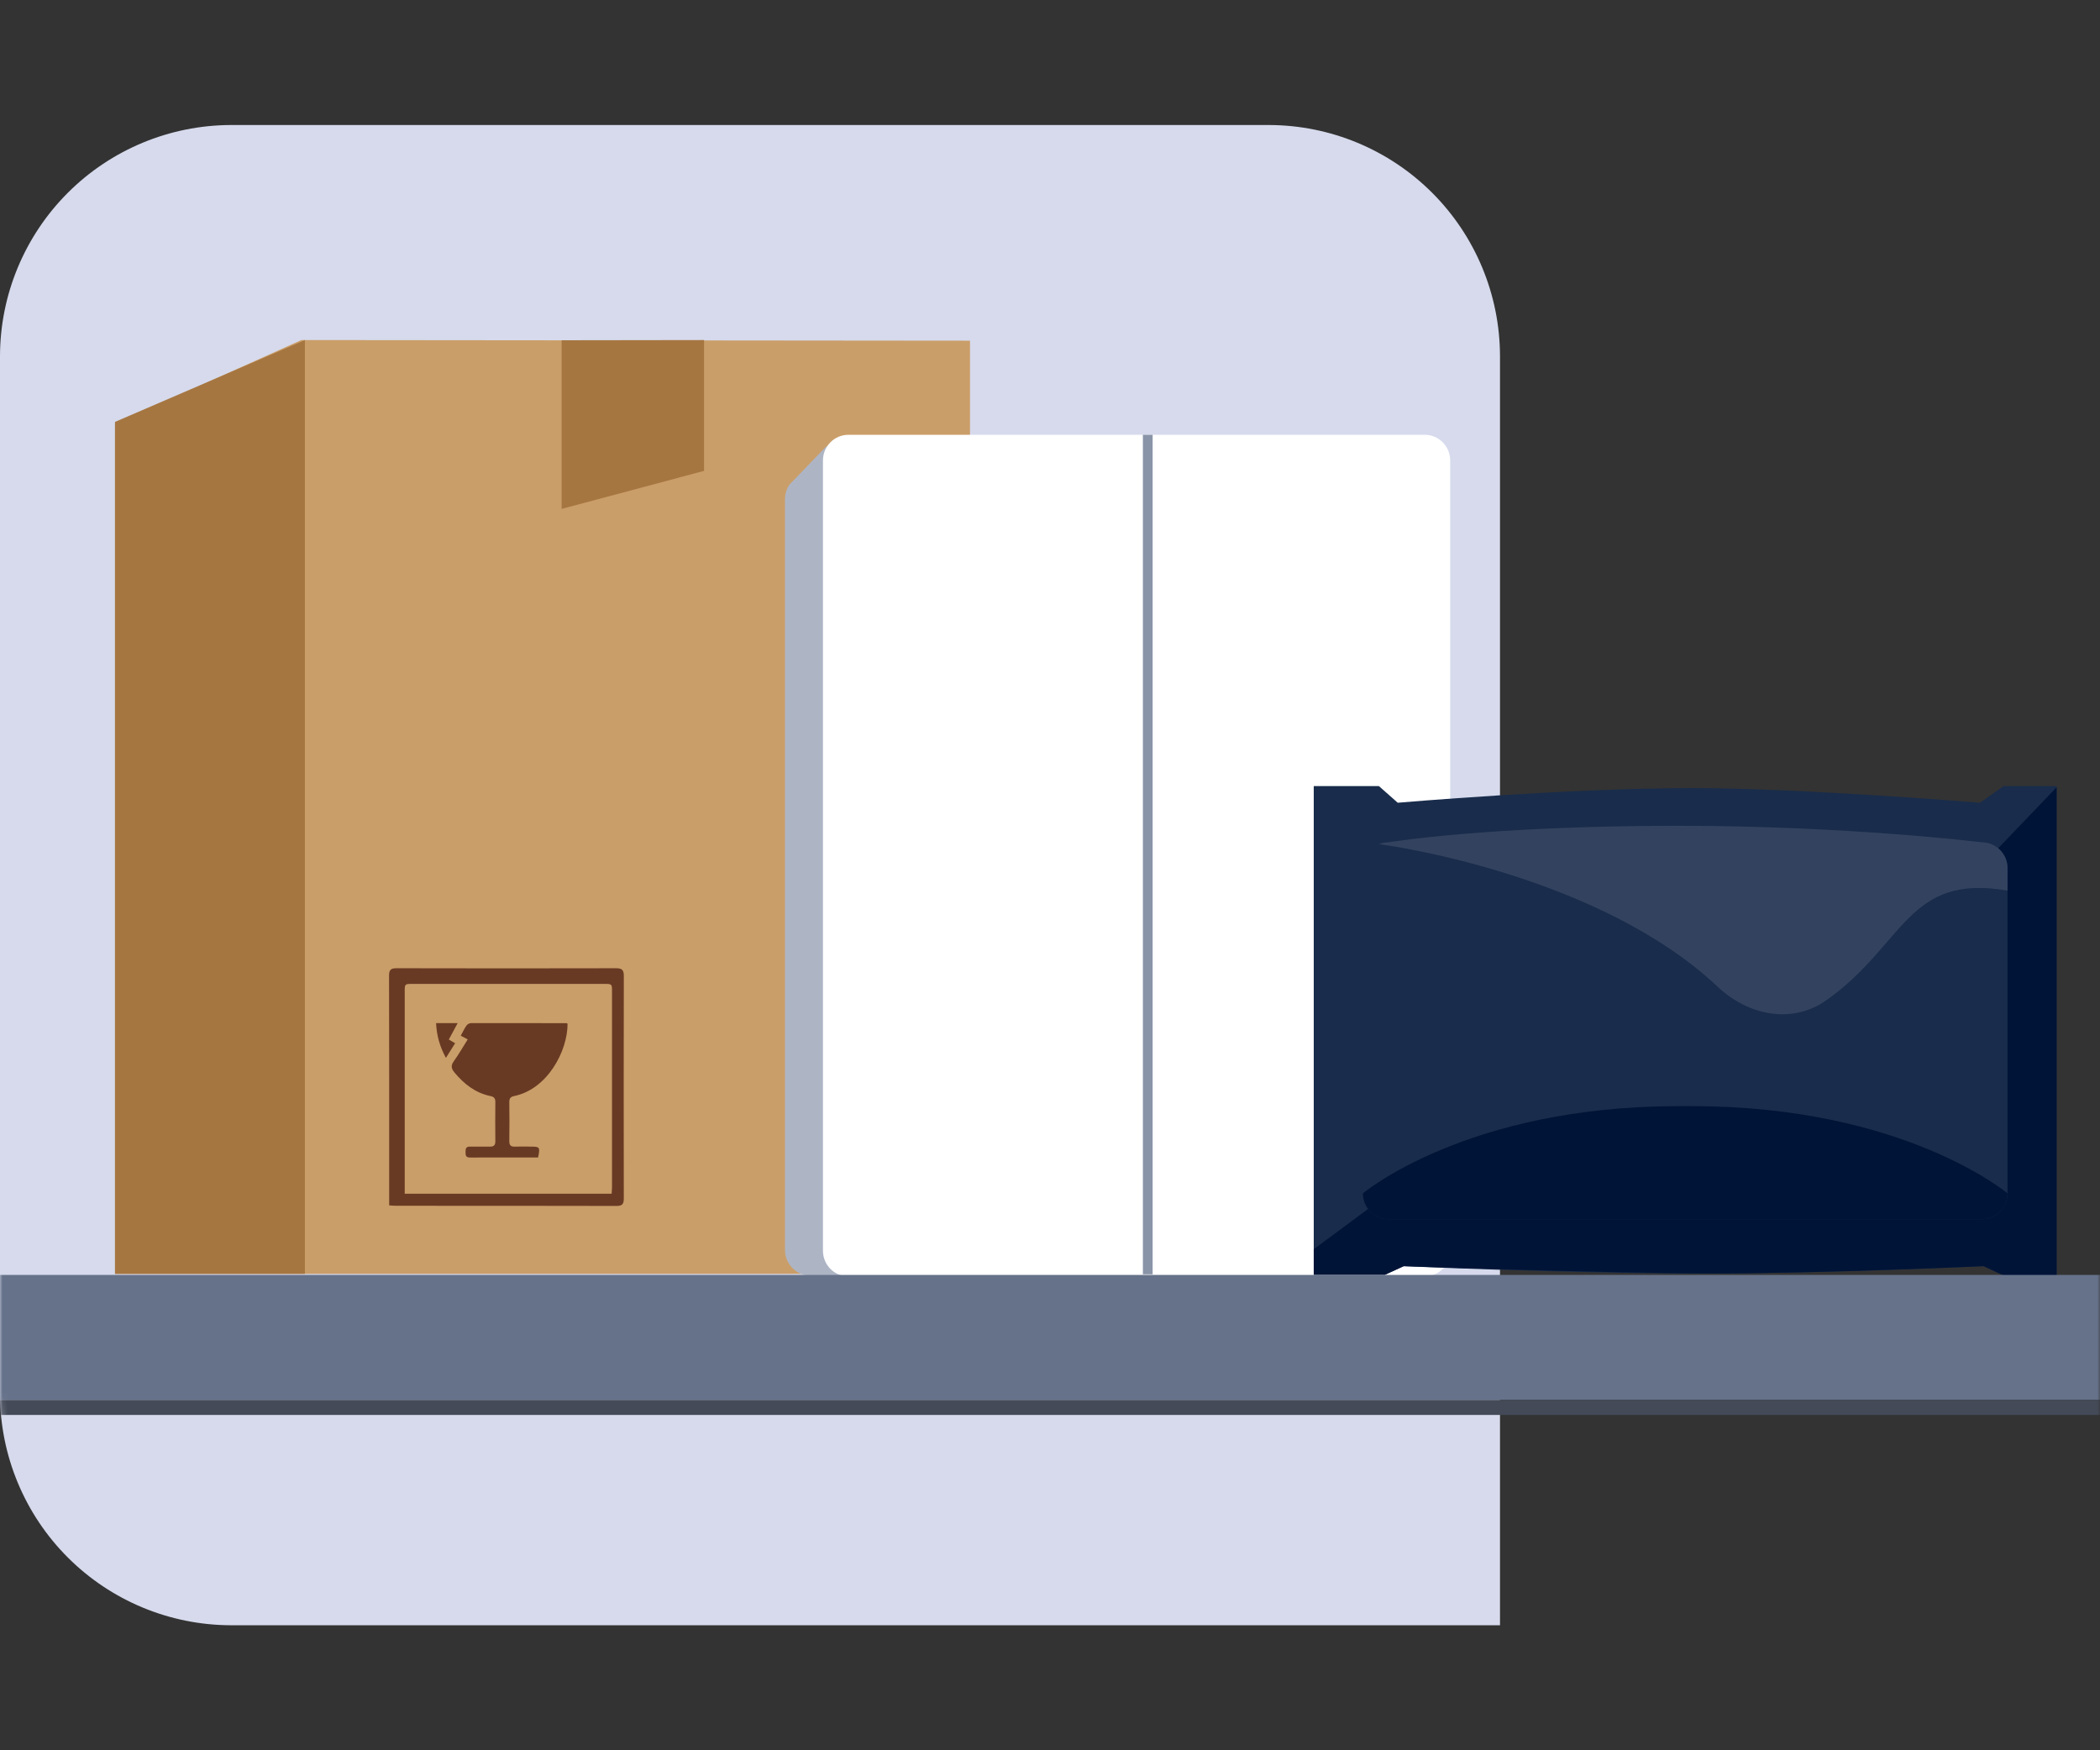
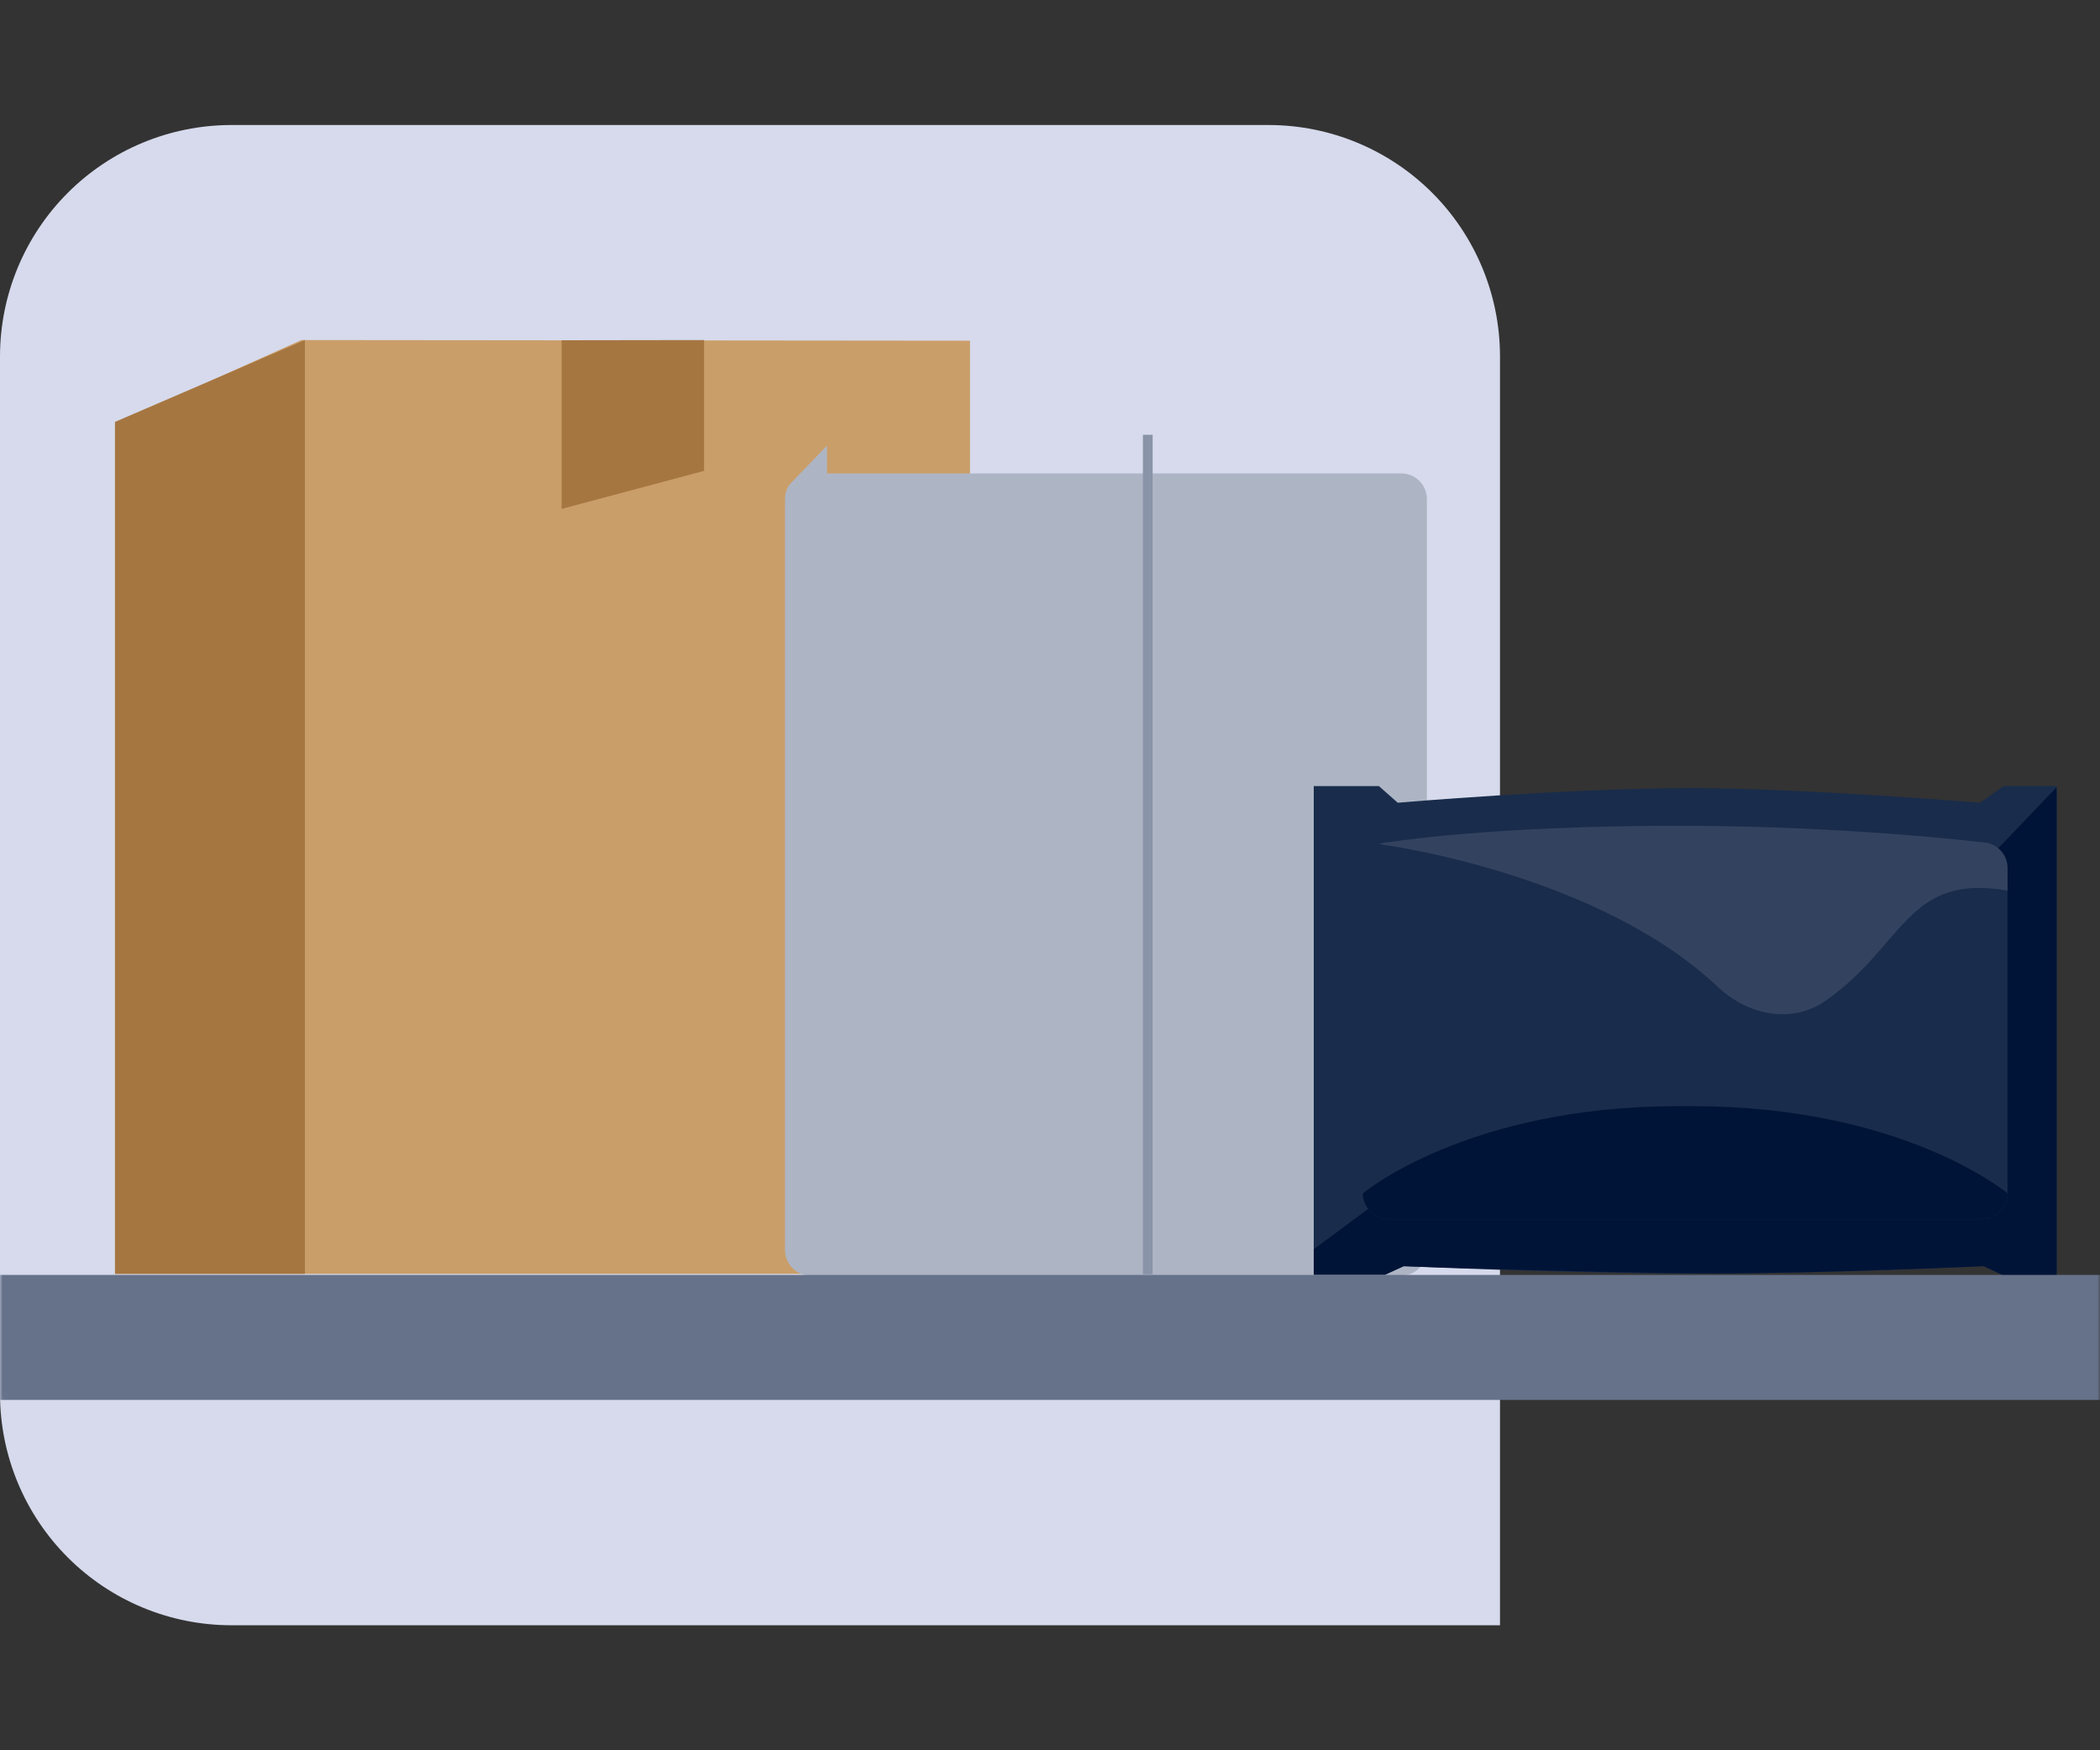
<svg xmlns="http://www.w3.org/2000/svg" width="420" height="350" viewBox="0 0 420 350" fill="none">
  <rect x="0" y="0" width="420" height="350" fill="#333333" stroke="none" />
  <path d="M300 325V71.154C299.964 58.925 295.09 47.206 286.442 38.558C277.794 29.91 266.075 25.036 253.845 25H46.154C33.925 25.036 22.206 29.91 13.558 38.558C4.91 47.206 0.036 58.925 0 71.154L0 278.845C0.036 291.075 4.91 302.794 13.558 311.442C22.206 320.09 33.925 324.964 46.154 325H300Z" fill="#D6DAEC" />
  <mask id="mask0_10891_4163" style="mask-type:alpha" maskUnits="userSpaceOnUse" x="0" y="25" width="420" height="300">
    <path d="M420 325V71.154C419.964 58.925 415.09 47.206 406.442 38.558C397.794 29.91 386.075 25.036 373.845 25H46.154C33.925 25.036 22.206 29.91 13.558 38.558C4.91 47.206 0.036 58.925 0 71.154L0 278.845C0.036 291.075 4.91 302.794 13.558 311.442C22.206 320.09 33.925 324.964 46.154 325H420Z" fill="white" />
  </mask>
  <g mask="url(#mask0_10891_4163)">
    <path fill-rule="evenodd" clip-rule="evenodd" d="M23 254.738H194V68.125L60.26 68L23 84.789V254.738Z" fill="#CA9E69" />
-     <path fill-rule="evenodd" clip-rule="evenodd" d="M87.213 204.586C87.337 207.072 87.949 209.28 89.183 211.544C89.879 210.438 90.451 209.529 91.026 208.614C90.525 208.321 90.187 208.122 89.764 207.874C90.35 206.787 90.902 205.759 91.532 204.586H87.213ZM106.048 229.283C105.027 229.282 104.002 229.244 102.984 229.29C102.127 229.33 101.847 228.984 101.861 228.142C101.899 225.569 101.894 222.994 101.862 220.419C101.853 219.682 102.078 219.328 102.838 219.172C109.471 217.814 113.535 210.195 113.512 204.705C113.44 204.67 113.37 204.605 113.296 204.605C106.923 204.592 100.549 204.576 94.175 204.595C93.876 204.595 93.472 204.827 93.297 205.077C92.867 205.698 92.54 206.392 92.145 207.105C92.657 207.376 93.042 207.578 93.545 207.844C92.603 209.34 91.752 210.825 90.76 212.21C90.139 213.079 90.248 213.693 90.891 214.464C92.825 216.784 95.091 218.566 98.119 219.184C98.791 219.323 99.075 219.639 99.069 220.347C99.038 222.962 99.039 225.577 99.067 228.192C99.075 228.973 98.791 229.305 97.996 229.287C96.648 229.259 95.299 229.305 93.95 229.287C93.077 229.275 93.119 229.861 93.109 230.451C93.099 231.048 93.206 231.469 93.968 231.466C98.499 231.448 103.031 231.457 107.62 231.457C108.041 229.344 107.996 229.287 106.048 229.283ZM80.944 238.705H122.327C122.354 238.201 122.401 237.744 122.401 237.289C122.405 224.279 122.406 211.268 122.402 198.257C122.402 196.756 122.392 196.75 120.828 196.75C108.05 196.749 95.272 196.749 82.495 196.75C80.948 196.75 80.944 196.757 80.944 198.272C80.942 211.282 80.944 224.292 80.944 237.302V238.705ZM77.834 241.042V239.651C77.834 224.811 77.847 209.97 77.808 195.131C77.806 193.959 78.126 193.612 79.306 193.614C93.942 193.65 108.58 193.65 123.215 193.616C124.388 193.613 124.768 193.959 124.765 195.14C124.734 209.981 124.737 224.82 124.76 239.659C124.761 240.723 124.502 241.153 123.317 241.149C108.6 241.109 93.883 241.123 79.165 241.119C78.767 241.119 78.369 241.075 77.834 241.042Z" fill="#693A23" />
    <path fill-rule="evenodd" clip-rule="evenodd" d="M140.811 68V94.162L112.326 101.761L112.326 68.04L140.811 68Z" fill="#A67641" />
    <path fill-rule="evenodd" clip-rule="evenodd" d="M23 254.738H60.981V68L23 84.366V254.738Z" fill="#A67641" />
    <path fill-rule="evenodd" clip-rule="evenodd" d="M165.399 94.671H280.278C283.092 94.671 285.372 96.961 285.372 99.787V249.958C285.372 252.783 283.092 255.074 280.278 255.074H162.094C159.281 255.074 157 252.783 157 249.958V99.787C157 98.946 157.202 98.152 157.56 97.453L157.579 97.415C157.661 97.259 157.75 97.108 157.846 96.962L165.399 89.113V94.671Z" fill="#ADB5C5" />
-     <path fill-rule="evenodd" clip-rule="evenodd" d="M169.686 86.944H284.942C287.755 86.944 290.036 89.239 290.036 92.07V250.116C290.036 252.947 287.755 255.242 284.942 255.242H169.686C166.872 255.242 164.592 252.947 164.592 250.116V92.07C164.592 89.239 166.872 86.944 169.686 86.944Z" fill="white" />
    <rect x="228.577" y="86.944" width="1.952" height="167.882" fill="#8A94A8" />
-     <path d="M411.324 255.043H400.708L396.708 253.194C396.708 253.194 366.595 254.675 340.244 254.675C313.893 254.675 280.761 253.194 280.761 253.194L276.957 254.928H262.75V157.193H275.78L279.546 160.522C279.546 160.522 313.422 157.595 338.596 157.595C360.243 157.595 396.003 160.522 396.003 160.522L400.708 157.193H411.324V255.043Z" fill="#192C4B" />
+     <path d="M411.324 255.043H400.708L396.708 253.194C396.708 253.194 366.595 254.675 340.244 254.675C313.893 254.675 280.761 253.194 280.761 253.194L276.957 254.928H262.75V157.193H275.78L279.546 160.522C279.546 160.522 313.422 157.595 338.596 157.595C360.243 157.595 396.003 160.522 396.003 160.522L400.708 157.193H411.324Z" fill="#192C4B" />
    <path d="M411.324 255.043H400.708L396.731 253.194C396.731 253.194 364.553 254.64 342.83 254.64C321.107 254.64 280.719 253.194 280.719 253.194L276.953 254.928H262.747V249.811L355.067 181.388L396.945 172.436L411.324 157.427V255.043Z" fill="#001437" />
    <path d="M396.336 243.805H277.738C274.884 243.805 272.573 241.488 272.573 238.634V173.601C272.573 170.744 274.888 168.431 277.738 168.431C277.738 168.431 297.511 165.132 335.627 165.132C369.51 165.132 396.336 168.431 396.336 168.431C399.19 168.431 401.501 170.748 401.501 173.601V238.634C401.501 241.492 399.186 243.805 396.336 243.805Z" fill="#192C4B" />
    <path d="M338.451 221.194C337.979 221.194 337.508 221.194 337.041 221.194C336.573 221.194 336.102 221.194 335.631 221.194C293.281 221.194 272.577 238.634 272.577 238.634C272.577 241.492 274.891 243.805 277.742 243.805H396.336C399.19 243.805 401.5 241.488 401.5 238.634C401.5 238.634 380.797 221.194 338.447 221.194H338.451Z" fill="#001437" />
    <path d="M343.542 197.317C349.665 203.086 358.438 204.858 365.3 199.994C380.996 188.875 381.414 174.606 401.501 178.089V173.601C401.501 170.744 399.187 168.431 396.336 168.431C396.336 168.431 369.506 165.132 335.623 165.132C297.511 165.132 277.734 168.431 277.734 168.431C277.056 168.431 276.412 168.565 275.819 168.803C279.067 169.187 320.122 175.262 343.539 197.317H343.542Z" fill="#33435F" />
    <rect y="254.944" width="420" height="25" fill="#66728A" />
-     <rect y="279.944" width="420" height="3" fill="#444A57" />
  </g>
</svg>